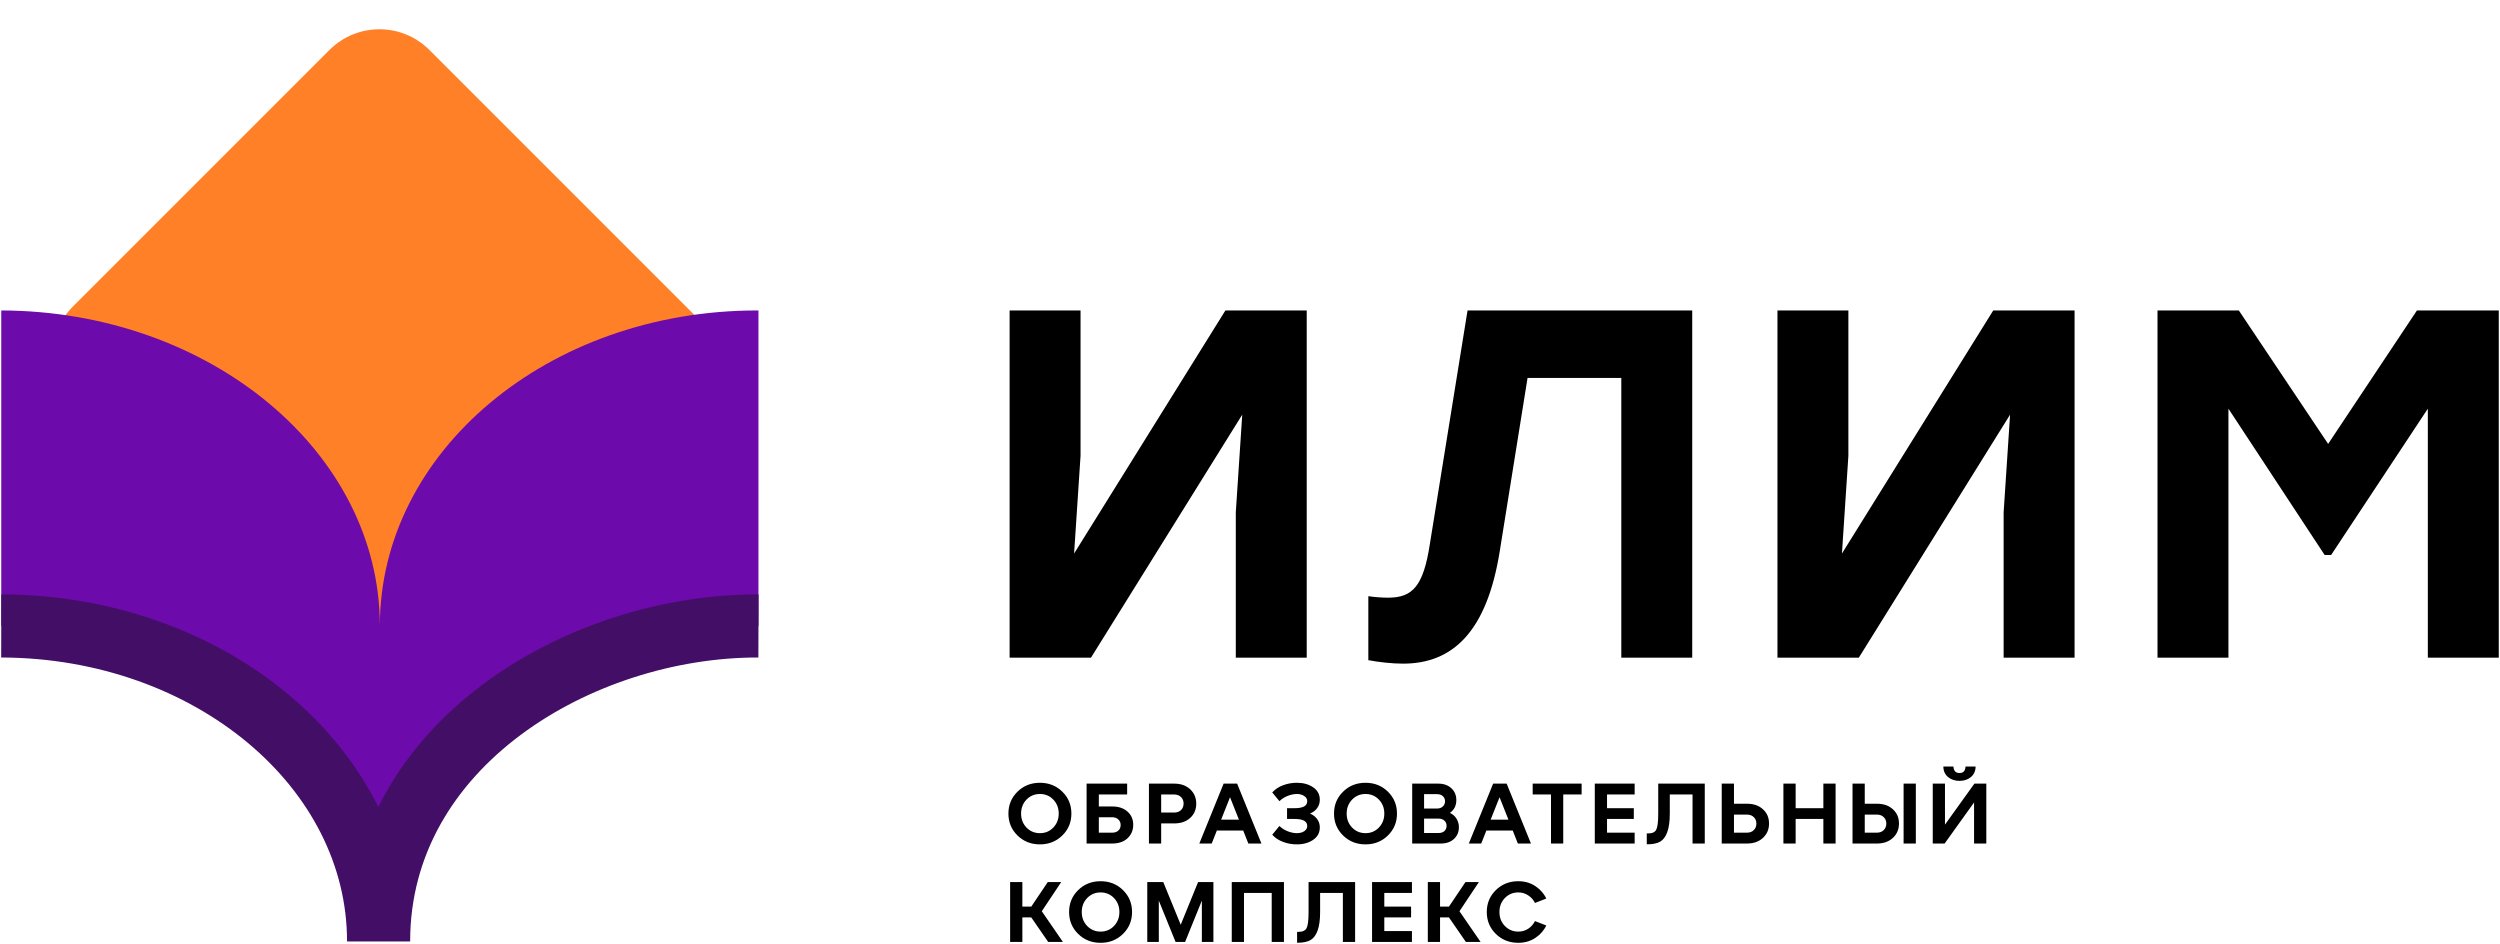
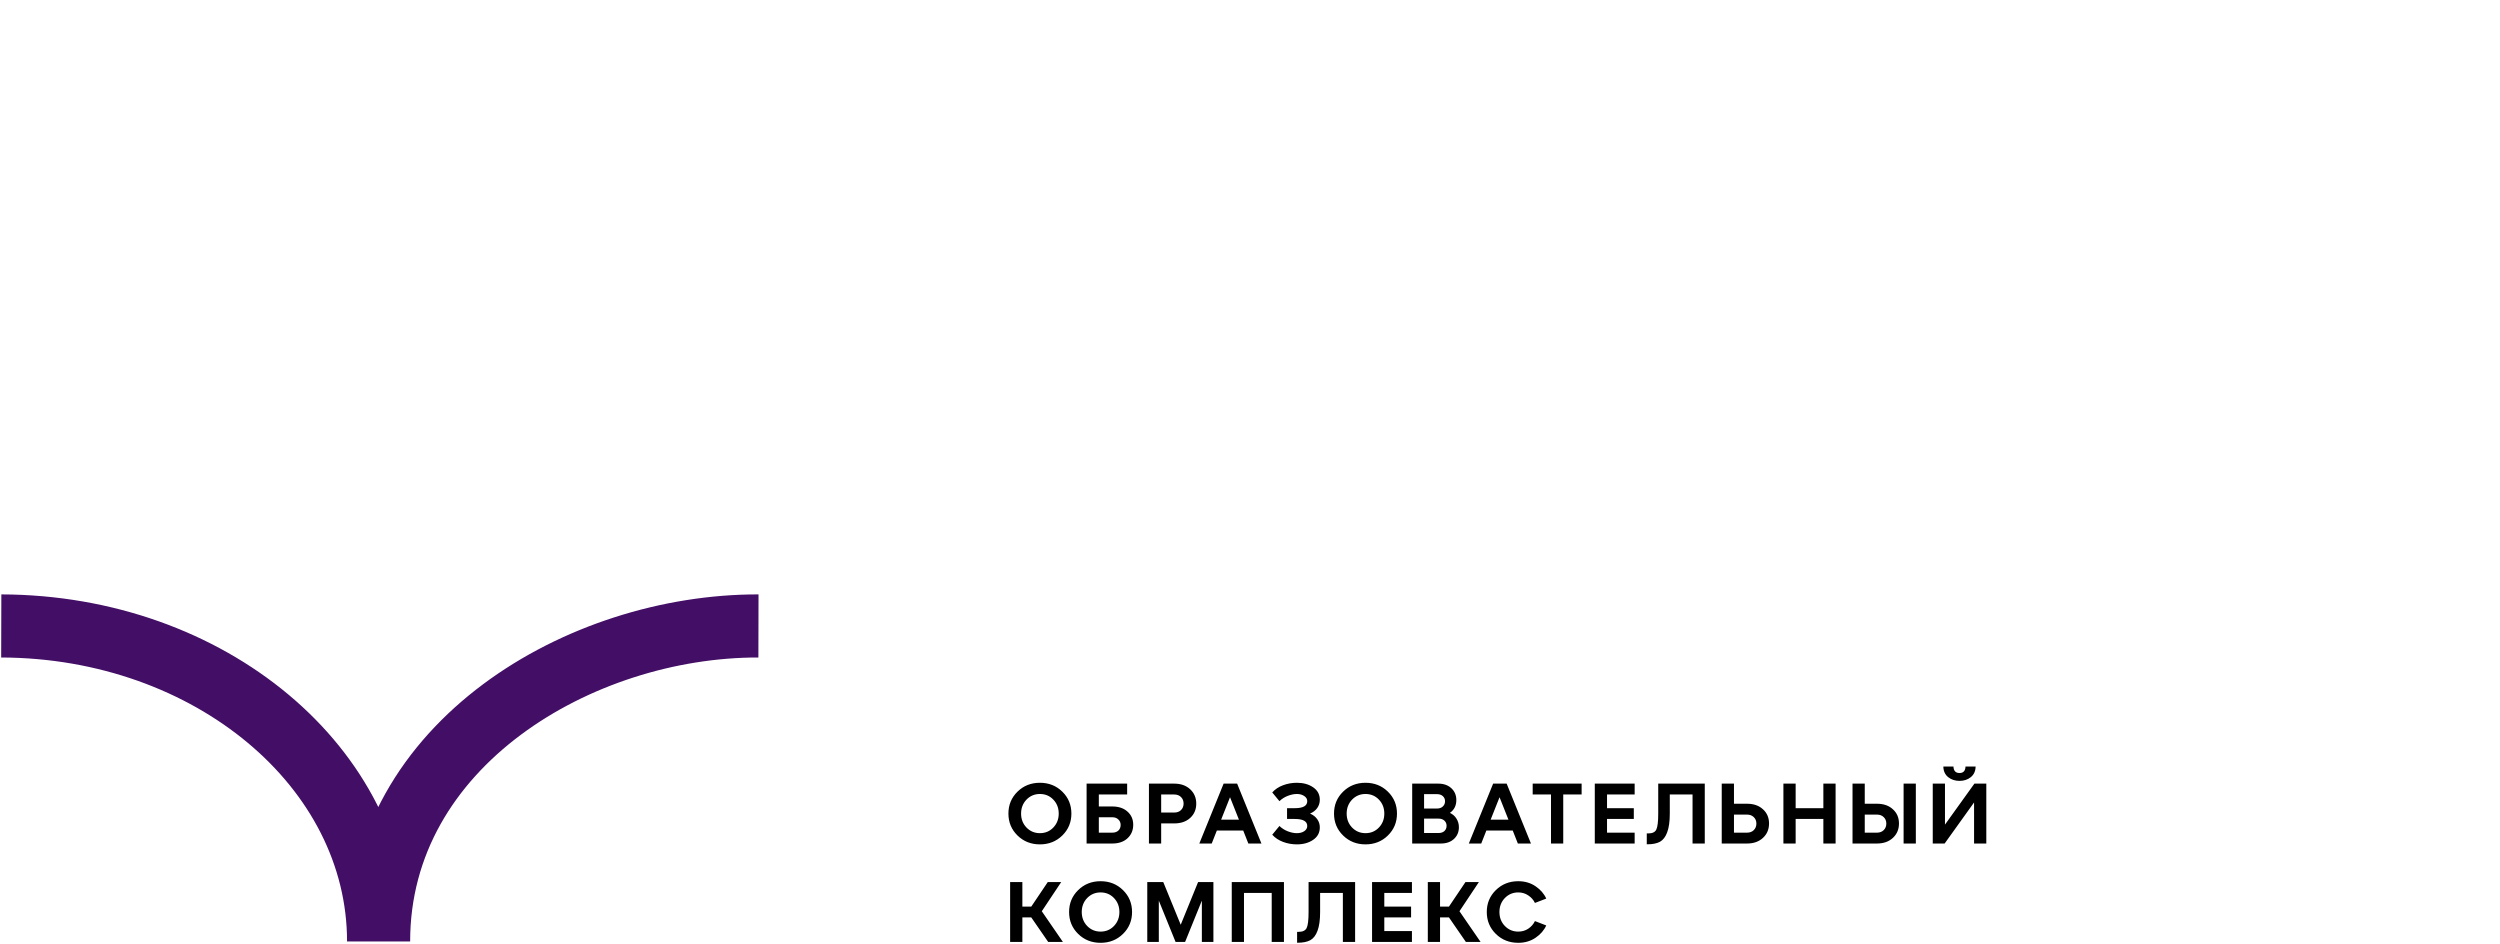
<svg xmlns="http://www.w3.org/2000/svg" width="1981" height="748" viewBox="0 0 1981 748" fill="none">
-   <path d="M261.068 39.598C282.937 17.729 318.395 17.729 340.264 39.598L550.099 249.433C568.453 267.787 568.453 297.546 550.099 315.901L340.264 525.735C318.395 547.604 282.937 547.604 261.068 525.735L57.597 322.264C35.728 300.395 35.728 264.938 57.597 243.069L261.068 39.598Z" fill="#FF8026" />
-   <path d="M601 246.001C600.667 246 600.333 246 600 246C434.315 246 301 357.929 301 496C301 358.207 166.226 246.451 1 246.001V496.001C166.226 496.451 300 608.207 300 746C300 589.821 459.995 495.693 601 496.001V246.001Z" fill="#6C0AAB" />
  <path d="M1 496.001C166.226 496.45 300 608.206 300 745.999C300 589.82 459.995 495.692 601 496.001" stroke="#430E66" stroke-width="50" />
-   <path d="M970.992 246.031L851.116 438.619L856.225 361.19V246.031H800.021V521.156H864.479L984.355 328.568L979.246 405.997V521.156H1035.45V246.031H970.992ZM1162.88 246.031L1133.01 431.151C1127.9 464.559 1119.25 473.599 1099.99 473.599C1095.27 473.599 1089.38 473.206 1084.27 472.42V523.121C1092.52 524.694 1103.13 525.873 1111.78 525.873C1151.09 525.873 1178.2 500.718 1188.42 436.653L1210.43 299.484H1284.72V521.156H1340.92V246.031H1162.88ZM1579.43 246.031L1459.55 438.619L1464.66 361.19V246.031H1408.46V521.156H1472.92L1592.79 328.568L1587.68 405.997V521.156H1643.89V246.031H1579.43ZM1915.17 246.031L1844.81 351.757L1774.07 246.031H1709.61V521.156H1765.81V323.852L1842.06 439.798H1847.17L1923.81 323.852V521.156H1980.02V246.031H1915.17Z" fill="black" />
  <path d="M806.257 662.033C801.466 657.333 799.071 651.547 799.071 644.677C799.071 637.807 801.466 632.022 806.257 627.322C811.048 622.621 816.969 620.271 824.02 620.271C831.071 620.271 836.992 622.621 841.783 627.322C846.574 632.022 848.969 637.807 848.969 644.677C848.969 651.547 846.574 657.333 841.783 662.033C836.992 666.734 831.071 669.084 824.02 669.084C816.969 669.084 811.048 666.734 806.257 662.033ZM813.376 633.627C810.528 636.61 809.105 640.293 809.105 644.677C809.105 649.062 810.528 652.745 813.376 655.728C816.268 658.711 819.816 660.203 824.02 660.203C828.268 660.203 831.816 658.711 834.664 655.728C837.511 652.745 838.935 649.062 838.935 644.677C838.935 640.293 837.511 636.61 834.664 633.627C831.816 630.644 828.268 629.152 824.02 629.152C819.816 629.152 816.268 630.644 813.376 633.627ZM881.356 668.406H861.017V620.949H893.153V629.559H870.712V639.05H881.356C886.418 639.05 890.441 640.406 893.424 643.118C896.452 645.785 897.966 649.265 897.966 653.559C897.966 657.898 896.452 661.468 893.424 664.271C890.441 667.028 886.418 668.406 881.356 668.406ZM870.712 647.593V659.796H881.356C883.435 659.796 885.062 659.231 886.238 658.101C887.413 656.971 888 655.502 888 653.694C888 651.932 887.39 650.485 886.17 649.355C884.995 648.18 883.39 647.593 881.356 647.593H870.712ZM920.114 668.406H910.419V620.949H930.486C935.684 620.949 939.888 622.44 943.097 625.423C946.306 628.406 947.91 632.203 947.91 636.813C947.91 641.423 946.306 645.197 943.097 648.135C939.933 651.028 935.729 652.474 930.486 652.474H920.114V668.406ZM920.114 629.559V643.864H930.486C932.701 643.864 934.486 643.209 935.842 641.898C937.198 640.542 937.876 638.824 937.876 636.745C937.876 634.666 937.198 632.949 935.842 631.593C934.486 630.237 932.701 629.559 930.486 629.559H920.114ZM999.56 668.406H989.187L985.119 658.101H964.238L960.17 668.406H950.339L969.593 620.949H980.305L999.56 668.406ZM974.678 631.728L967.627 649.491H981.729L974.678 631.728ZM1038.09 644.677C1040.53 645.717 1042.43 647.209 1043.79 649.152C1045.14 651.05 1045.82 653.197 1045.82 655.593C1045.82 659.796 1044.06 663.096 1040.53 665.491C1037.05 667.886 1032.76 669.084 1027.65 669.084C1023.81 669.084 1020.15 668.429 1016.67 667.118C1013.19 665.807 1010.34 663.909 1008.13 661.423L1013.82 654.508C1015.68 656.316 1017.87 657.717 1020.4 658.711C1022.97 659.706 1025.39 660.203 1027.65 660.203C1029.96 660.203 1031.9 659.683 1033.48 658.644C1035.07 657.559 1035.86 656.18 1035.86 654.508C1035.86 650.802 1032.56 648.949 1025.96 648.949H1019.86V640.406H1025.96C1032.56 640.406 1035.86 638.553 1035.86 634.847C1035.86 633.175 1035.07 631.819 1033.48 630.779C1031.9 629.694 1029.96 629.152 1027.65 629.152C1025.39 629.152 1022.97 629.649 1020.4 630.644C1017.87 631.638 1015.68 633.039 1013.82 634.847L1008.13 627.932C1010.34 625.446 1013.19 623.547 1016.67 622.237C1020.15 620.926 1023.81 620.271 1027.65 620.271C1032.76 620.271 1037.05 621.468 1040.53 623.864C1044.06 626.259 1045.82 629.559 1045.82 633.762C1045.82 636.158 1045.14 638.327 1043.79 640.271C1042.43 642.169 1040.53 643.638 1038.09 644.677ZM1064.26 662.033C1059.46 657.333 1057.07 651.547 1057.07 644.677C1057.07 637.807 1059.46 632.022 1064.26 627.322C1069.05 622.621 1074.97 620.271 1082.02 620.271C1089.07 620.271 1094.99 622.621 1099.78 627.322C1104.57 632.022 1106.97 637.807 1106.97 644.677C1106.97 651.547 1104.57 657.333 1099.78 662.033C1094.99 666.734 1089.07 669.084 1082.02 669.084C1074.97 669.084 1069.05 666.734 1064.26 662.033ZM1071.37 633.627C1068.53 636.61 1067.1 640.293 1067.1 644.677C1067.1 649.062 1068.53 652.745 1071.37 655.728C1074.27 658.711 1077.81 660.203 1082.02 660.203C1086.27 660.203 1089.81 658.711 1092.66 655.728C1095.51 652.745 1096.93 649.062 1096.93 644.677C1096.93 640.293 1095.51 636.61 1092.66 633.627C1089.81 630.644 1086.27 629.152 1082.02 629.152C1077.81 629.152 1074.27 630.644 1071.37 633.627ZM1148.91 644.135C1151.17 645.175 1152.91 646.711 1154.13 648.745C1155.4 650.734 1156.03 652.994 1156.03 655.525C1156.03 659.276 1154.72 662.372 1152.1 664.813C1149.48 667.209 1146.02 668.406 1141.73 668.406H1119.02V620.949H1139.69C1143.99 620.949 1147.44 622.169 1150.07 624.61C1152.69 627.05 1154 630.169 1154 633.966C1154 638.35 1152.3 641.74 1148.91 644.135ZM1138.74 629.288H1128.44V640.677H1138.74C1140.64 640.677 1142.16 640.135 1143.29 639.05C1144.46 637.966 1145.05 636.587 1145.05 634.915C1145.05 633.242 1144.46 631.886 1143.29 630.847C1142.16 629.807 1140.64 629.288 1138.74 629.288ZM1128.44 660.067H1140.03C1141.93 660.067 1143.44 659.547 1144.57 658.508C1145.7 657.423 1146.27 656.045 1146.27 654.372C1146.27 652.7 1145.7 651.344 1144.57 650.305C1143.44 649.22 1141.93 648.677 1140.03 648.677H1128.44V660.067ZM1213.12 668.406H1202.75L1198.68 658.101H1177.8L1173.73 668.406H1163.9L1183.16 620.949H1193.87L1213.12 668.406ZM1188.24 631.728L1181.19 649.491H1195.29L1188.24 631.728ZM1238.71 668.406H1229.01V629.559H1214.5V620.949H1253.28V629.559H1238.71V668.406ZM1295.3 668.406H1263.71V620.949H1295.3V629.559H1273.41V640.406H1294.63V648.949H1273.41V659.796H1295.3V668.406ZM1305.51 669.016H1304.9V660.406H1306.05C1309.31 660.406 1311.43 659.412 1312.42 657.423C1313.46 655.389 1313.98 651.141 1313.98 644.677V620.949H1350.86V668.406H1341.17V629.559H1323.14V644.677C1323.14 650.915 1322.46 655.841 1321.1 659.457C1319.79 663.073 1317.89 665.581 1315.41 666.983C1312.92 668.338 1309.62 669.016 1305.51 669.016ZM1384.37 668.406H1364.3V620.949H1374V636.881H1384.37C1389.61 636.881 1393.82 638.35 1396.98 641.288C1400.19 644.18 1401.79 647.932 1401.79 652.542C1401.79 657.152 1400.19 660.949 1396.98 663.932C1393.77 666.915 1389.57 668.406 1384.37 668.406ZM1374 645.491V659.796H1384.37C1386.58 659.796 1388.37 659.118 1389.72 657.762C1391.08 656.406 1391.76 654.689 1391.76 652.61C1391.76 650.531 1391.08 648.836 1389.72 647.525C1388.37 646.169 1386.58 645.491 1384.37 645.491H1374ZM1422.87 668.406H1413.17V620.949H1422.87V640.406H1444.83V620.949H1454.53V668.406H1444.83V648.949H1422.87V668.406ZM1487.33 668.406H1467.94V620.949H1477.63V636.881H1487.33C1492.57 636.881 1496.77 638.35 1499.94 641.288C1503.15 644.18 1504.75 647.932 1504.75 652.542C1504.75 657.152 1503.15 660.949 1499.94 663.932C1496.73 666.915 1492.52 668.406 1487.33 668.406ZM1518.11 668.406H1508.41V620.949H1518.11V668.406ZM1477.63 645.491V659.796H1487.33C1489.54 659.796 1491.33 659.118 1492.68 657.762C1494.04 656.406 1494.72 654.689 1494.72 652.61C1494.72 650.531 1494.04 648.836 1492.68 647.525C1491.33 646.169 1489.54 645.491 1487.33 645.491H1477.63ZM1561.68 615.796C1559.24 617.785 1556.25 618.779 1552.73 618.779C1549.2 618.779 1546.2 617.785 1543.71 615.796C1541.22 613.762 1539.96 610.96 1539.91 607.389H1547.91C1548.05 610.824 1549.65 612.542 1552.73 612.542C1555.76 612.542 1557.34 610.824 1557.47 607.389H1565.47C1565.43 610.96 1564.16 613.762 1561.68 615.796ZM1541.2 653.423L1564.52 620.949H1573.95V668.406H1564.25V635.864L1540.93 668.406H1531.51V620.949H1541.2V653.423ZM840.901 698.949L825.511 722.067L842.257 746.406H830.596L817.172 726.949H810.122V746.406H800.427V698.949H810.122V718.406H817.172L830.257 698.949H840.901ZM854.334 740.033C849.544 735.333 847.148 729.547 847.148 722.677C847.148 715.807 849.544 710.022 854.334 705.322C859.125 700.621 865.046 698.271 872.097 698.271C879.148 698.271 885.069 700.621 889.86 705.322C894.651 710.022 897.046 715.807 897.046 722.677C897.046 729.547 894.651 735.333 889.86 740.033C885.069 744.734 879.148 747.084 872.097 747.084C865.046 747.084 859.125 744.734 854.334 740.033ZM861.453 711.627C858.606 714.61 857.182 718.293 857.182 722.677C857.182 727.062 858.606 730.745 861.453 733.728C864.346 736.711 867.894 738.203 872.097 738.203C876.346 738.203 879.894 736.711 882.741 733.728C885.589 730.745 887.012 727.062 887.012 722.677C887.012 718.293 885.589 714.61 882.741 711.627C879.894 708.644 876.346 707.152 872.097 707.152C867.894 707.152 864.346 708.644 861.453 711.627ZM961.501 698.949V746.406H952.349V713.66L939.061 746.406H931.535L918.247 713.66V746.406H909.095V698.949H921.773L935.603 732.779L949.366 698.949H961.501ZM985.736 746.406H976.041V698.949H1017.4V746.406H1007.7V707.559H985.736V746.406ZM1028.43 747.016H1027.82V738.406H1028.97C1032.23 738.406 1034.35 737.412 1035.35 735.423C1036.39 733.389 1036.91 729.141 1036.91 722.677V698.949H1073.79V746.406H1064.09V707.559H1046.06V722.677C1046.06 728.915 1045.38 733.841 1044.03 737.457C1042.71 741.073 1040.82 743.581 1038.33 744.983C1035.84 746.338 1032.55 747.016 1028.43 747.016ZM1118.82 746.406H1087.22V698.949H1118.82V707.559H1096.92V718.406H1118.14V726.949H1096.92V737.796H1118.82V746.406ZM1171.87 698.949L1156.48 722.067L1173.23 746.406H1161.57L1148.14 726.949H1141.09V746.406H1131.4V698.949H1141.09V718.406H1148.14L1161.23 698.949H1171.87ZM1185.3 740.033C1180.51 735.333 1178.12 729.547 1178.12 722.677C1178.12 715.807 1180.51 710.022 1185.3 705.322C1190.09 700.621 1196.02 698.271 1203.07 698.271C1208.26 698.271 1212.83 699.604 1216.76 702.271C1220.69 704.937 1223.52 708.192 1225.24 712.033L1216.29 715.491C1215.11 713.05 1213.35 711.062 1211 709.525C1208.69 707.943 1206.05 707.152 1203.07 707.152C1198.86 707.152 1195.32 708.644 1192.42 711.627C1189.57 714.61 1188.15 718.293 1188.15 722.677C1188.15 727.062 1189.57 730.745 1192.42 733.728C1195.32 736.711 1198.86 738.203 1203.07 738.203C1206.05 738.203 1208.69 737.434 1211 735.898C1213.35 734.316 1215.11 732.305 1216.29 729.864L1225.24 733.322C1223.52 737.163 1220.69 740.418 1216.76 743.084C1212.83 745.751 1208.26 747.084 1203.07 747.084C1196.02 747.084 1190.09 744.734 1185.3 740.033Z" fill="black" />
</svg>